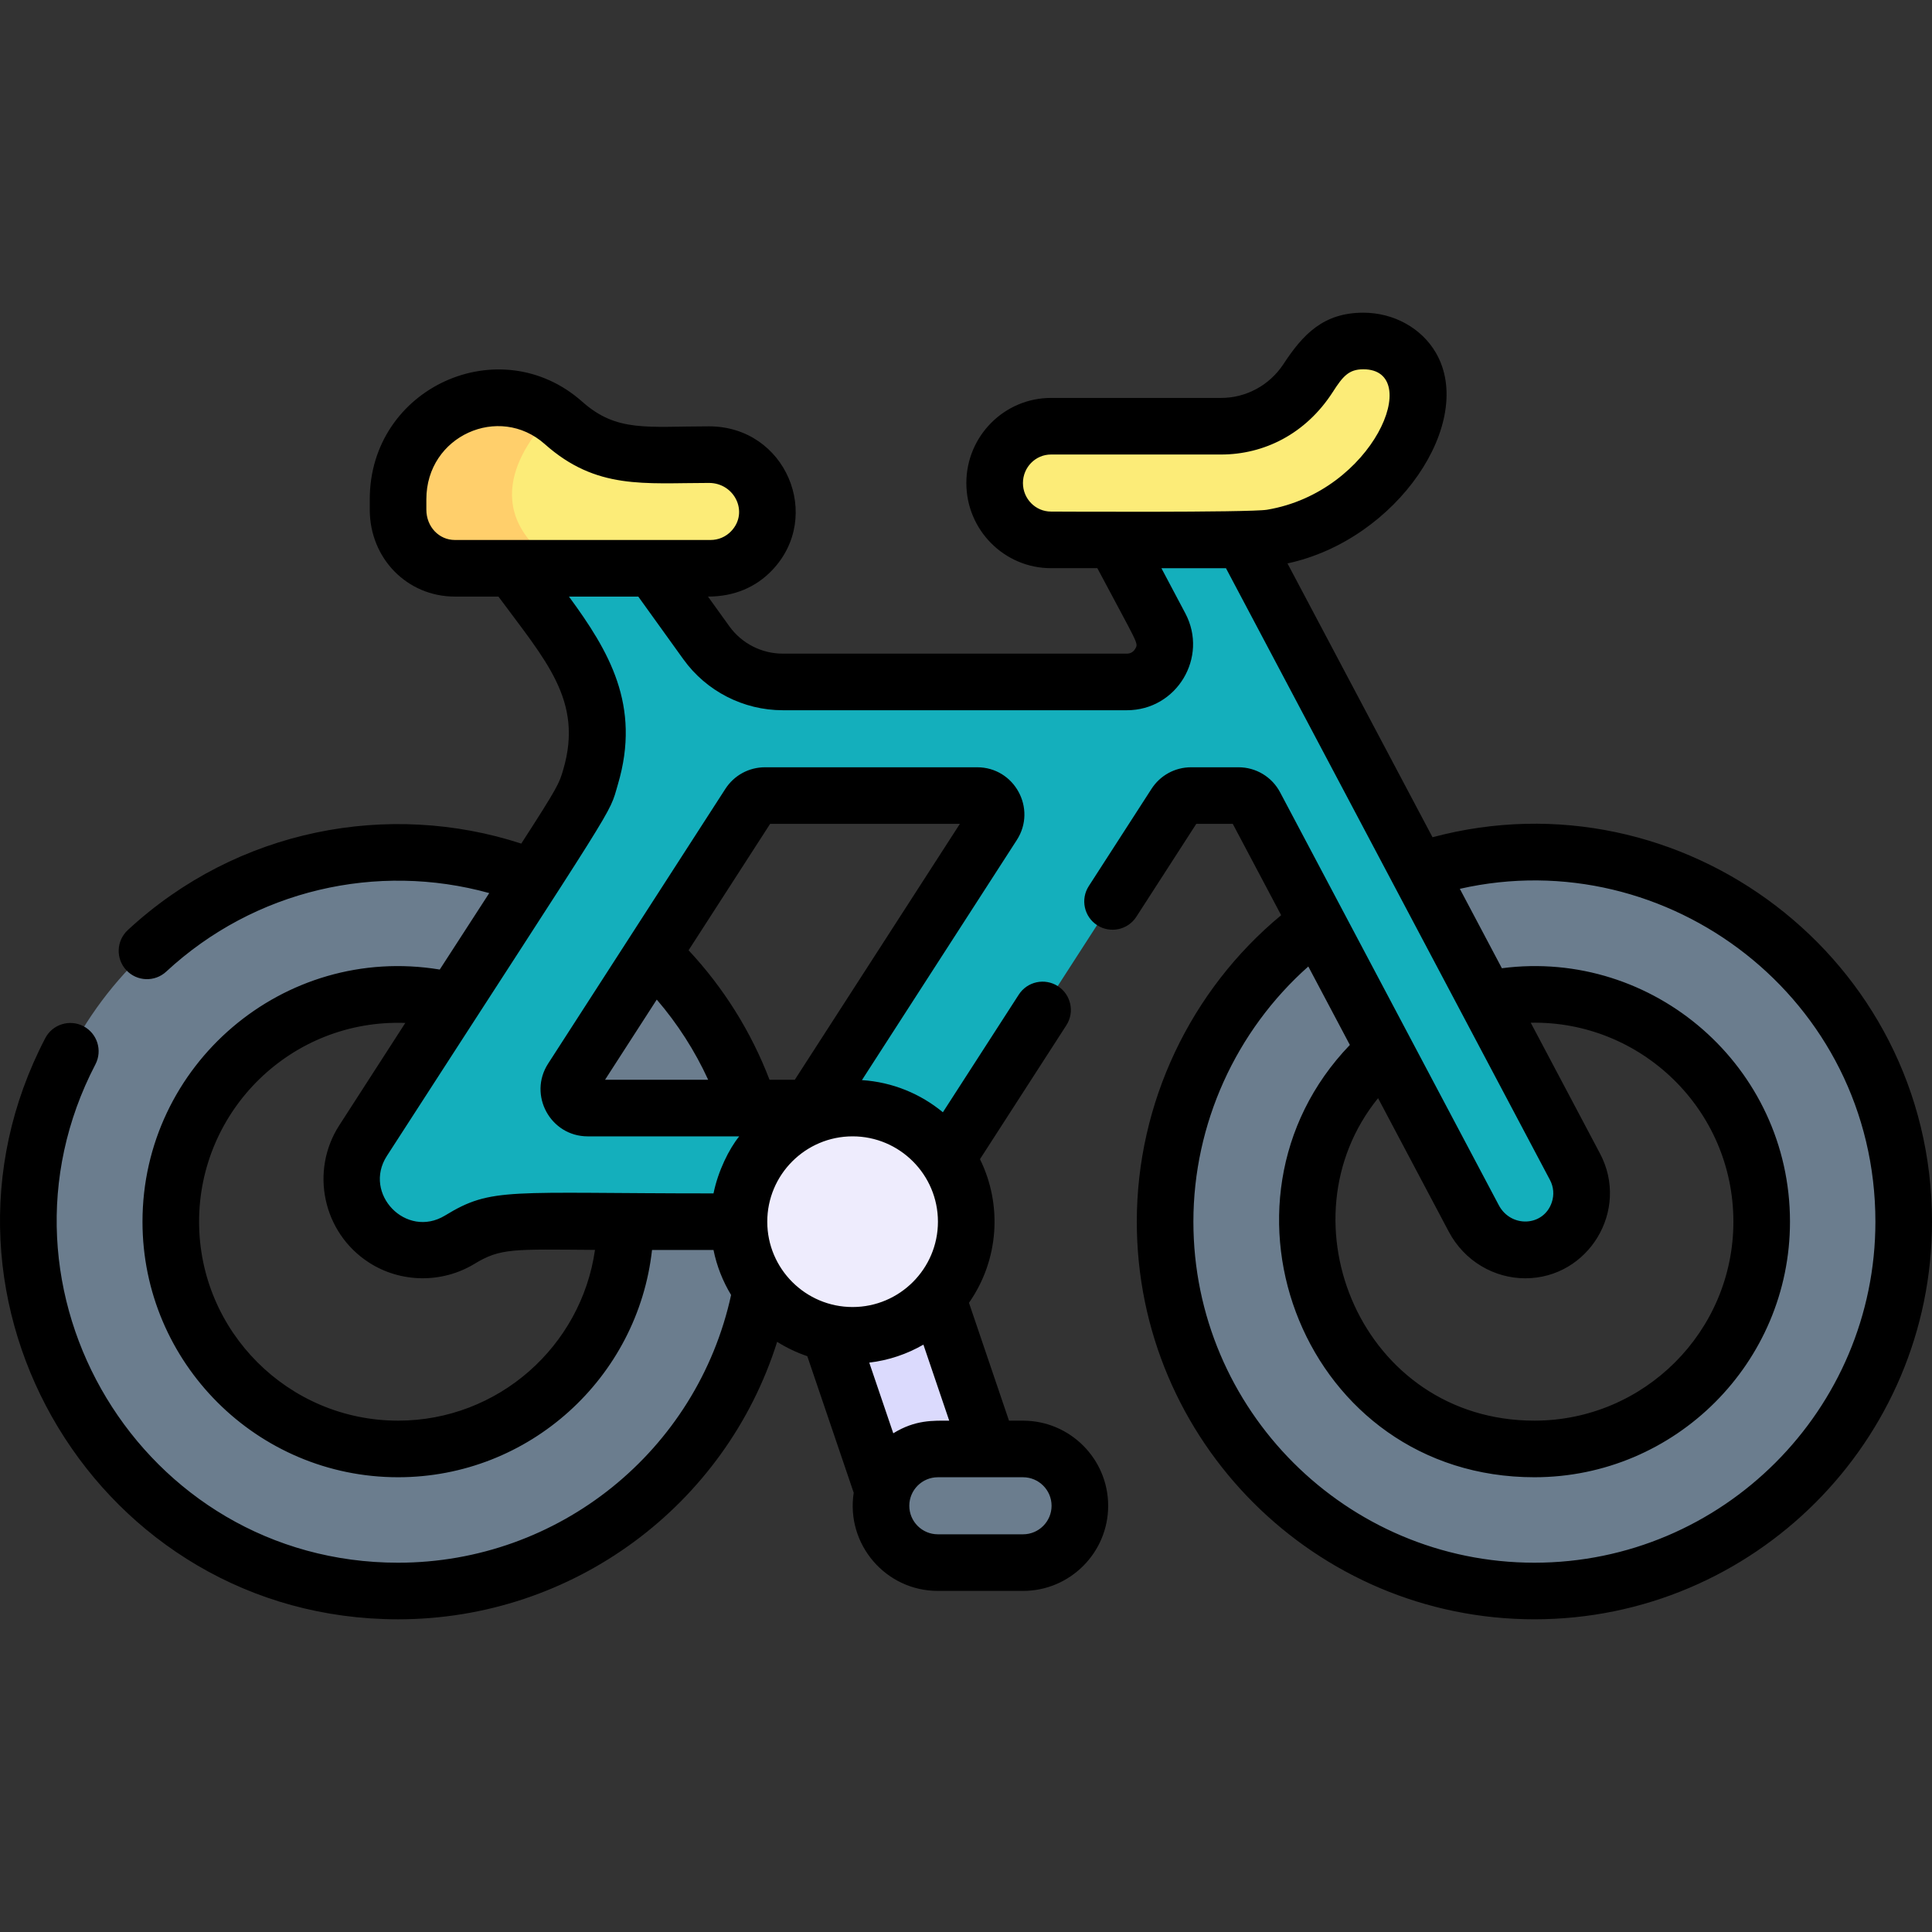
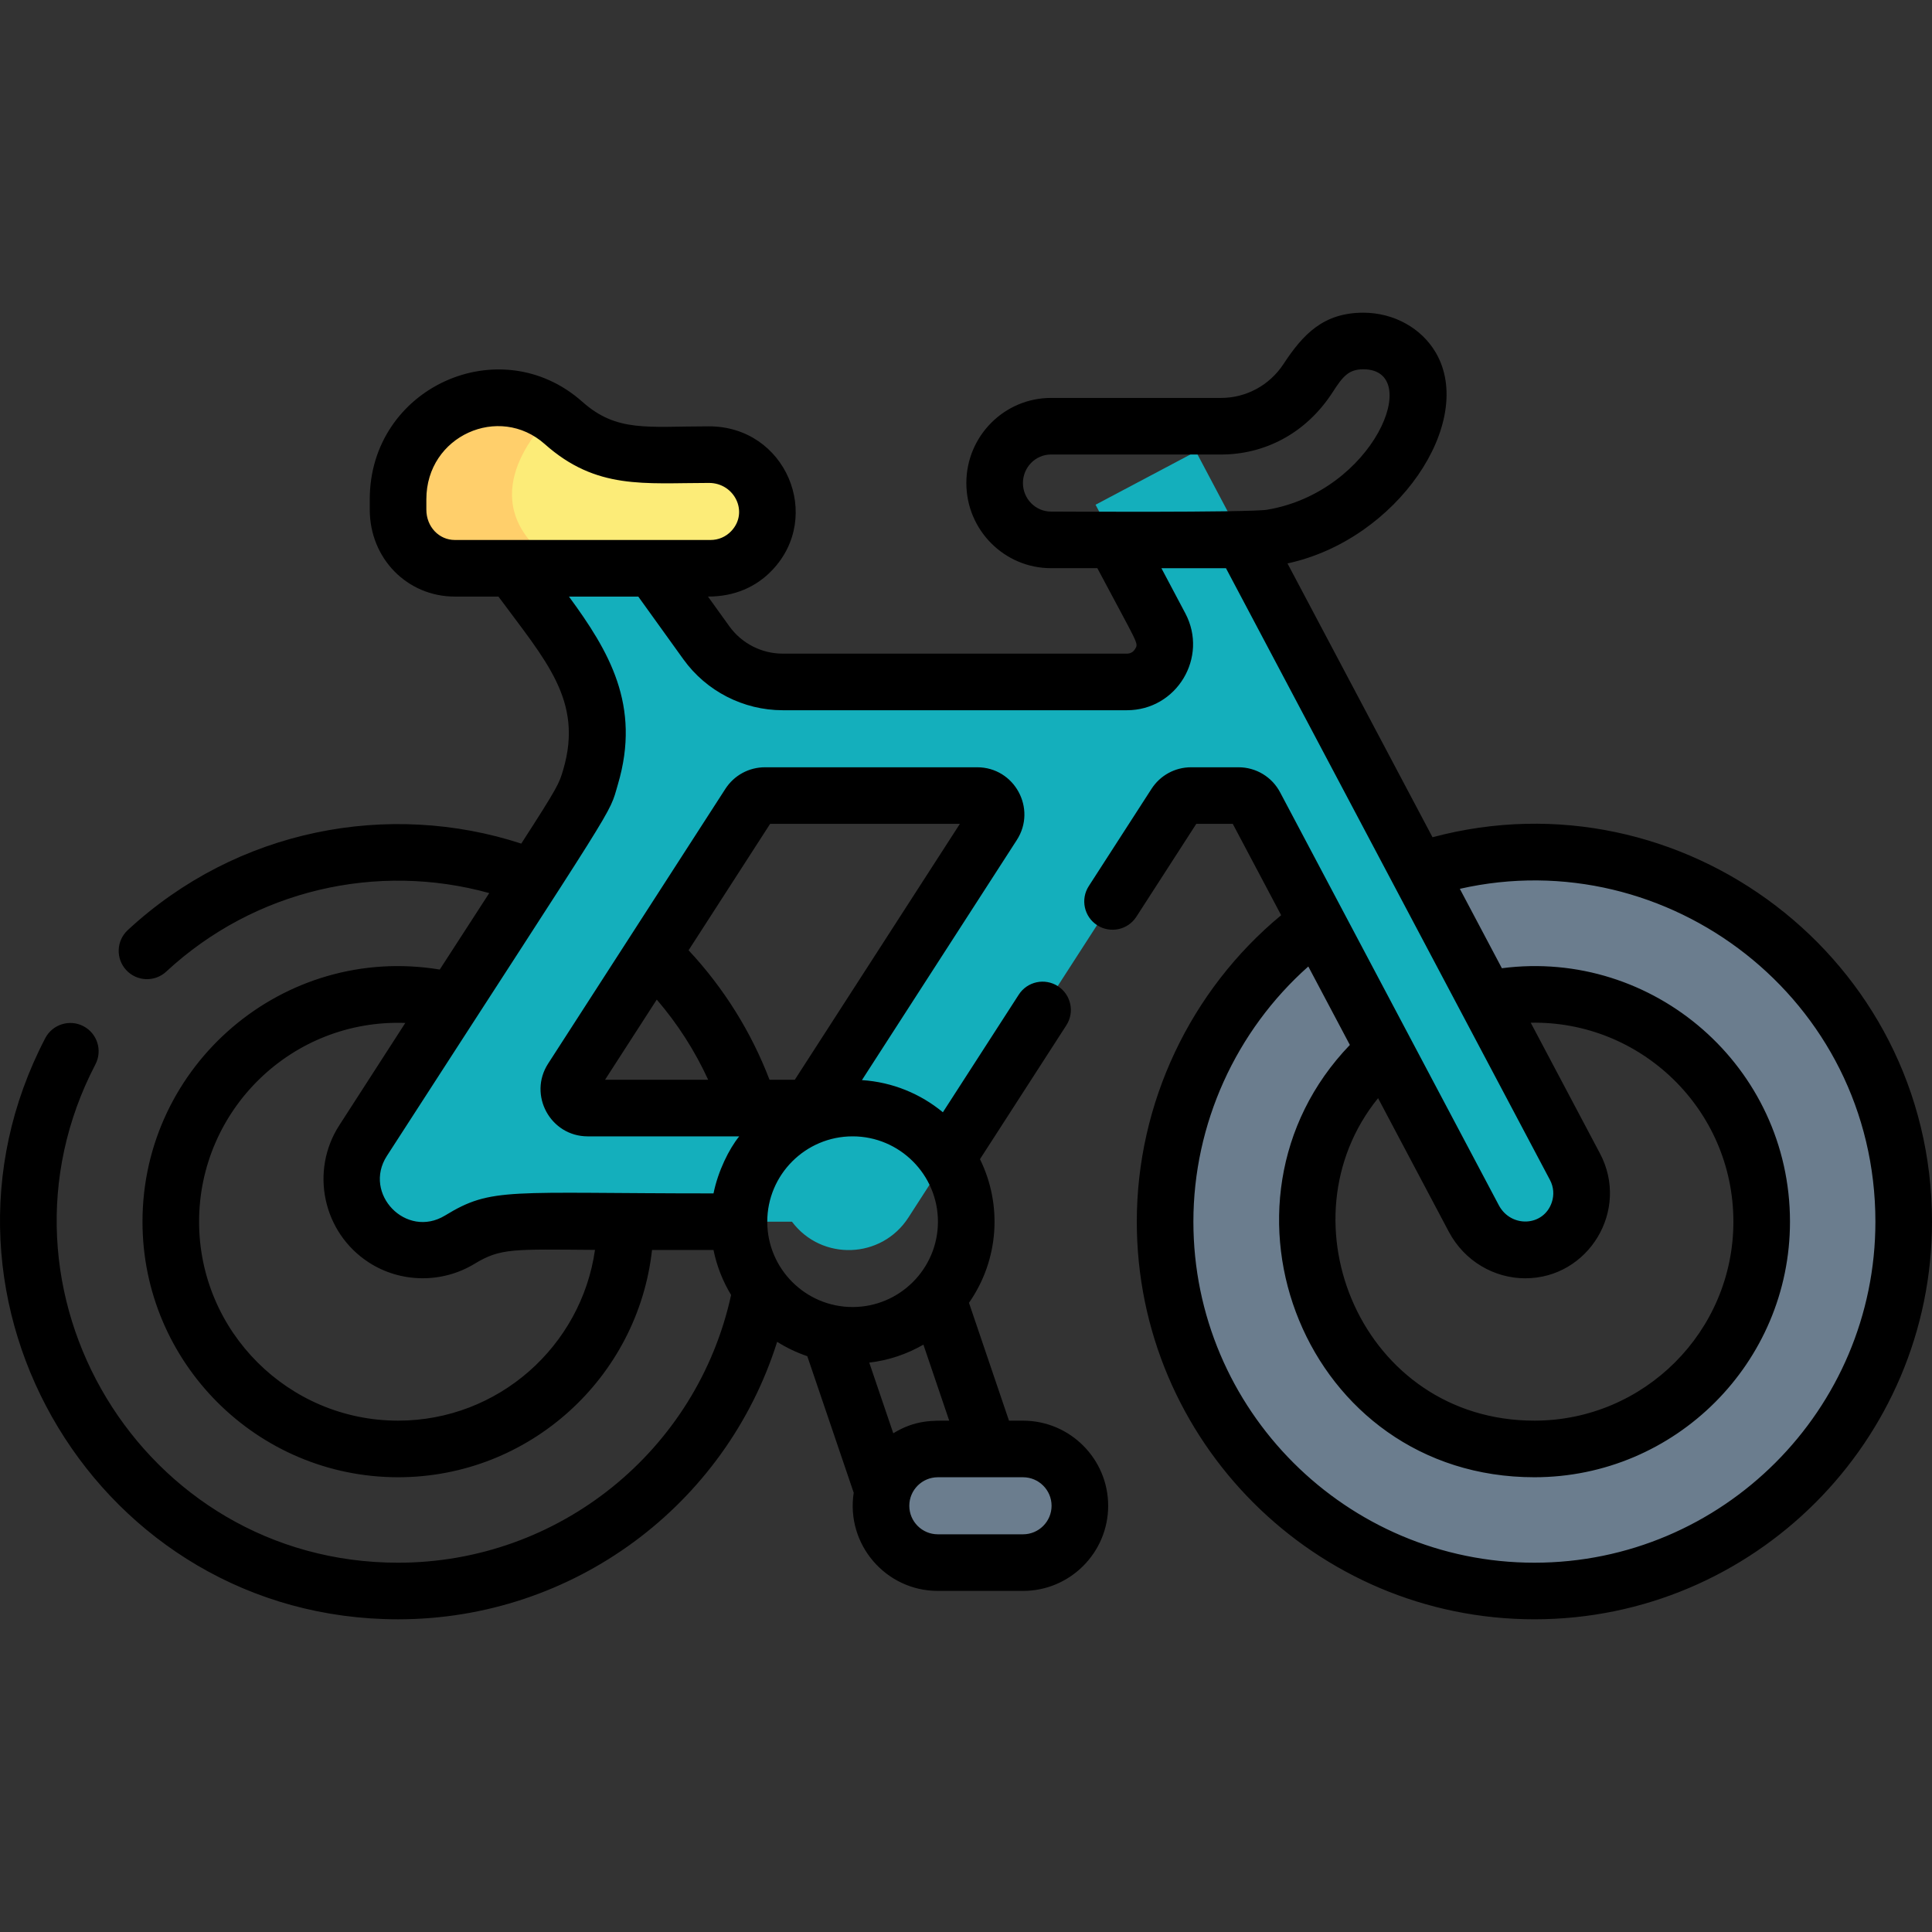
<svg xmlns="http://www.w3.org/2000/svg" fill="none" viewBox="0 0 512 512" height="512" width="512">
  <rect x="0" y="0" width="512" height="512" fill="#333333" stroke="none" />
  <g clip-path="url(#clip0_22013_313)">
-     <path fill="#6B7D8E" d="M105.426 225.895C51.372 225.895 7.557 269.71 7.557 323.764C7.557 377.818 51.372 421.633 105.426 421.633C159.48 421.633 203.295 377.818 203.295 323.764C203.295 269.71 159.48 225.895 105.426 225.895ZM105.426 383.987C72.16 383.987 45.203 357.03 45.203 323.764C45.203 290.497 72.16 263.53 105.426 263.53C138.692 263.53 165.659 290.497 165.659 323.764C165.659 357.03 138.692 383.987 105.426 383.987Z" />
    <path fill="#6B7D8E" d="M406.573 225.895C352.519 225.895 308.704 269.71 308.704 323.764C308.704 377.818 352.519 421.633 406.573 421.633C460.627 421.633 504.443 377.818 504.443 323.764C504.443 269.71 460.627 225.895 406.573 225.895ZM406.573 383.987C373.307 383.987 346.34 357.03 346.34 323.764C346.34 290.497 373.307 263.53 406.573 263.53C439.84 263.53 466.797 290.497 466.797 323.764C466.797 357.03 439.84 383.987 406.573 383.987Z" />
    <path fill="#14AFBC" d="M417.317 309.182L316.944 119.664L290.332 133.759L307.429 166.04C310.956 172.699 306.129 180.718 298.593 180.718H207.359C199.345 180.718 191.821 176.862 187.142 170.357L153.045 122.957L128.599 140.542L150.617 171.15C160.2 184.472 160.651 202.301 151.755 216.092L96.166 302.264C85.267 319.16 105.128 339.273 122.249 328.228C126.948 325.197 132.502 323.762 138.094 323.762H209.878C217.755 334.252 233.639 333.66 240.728 322.67L311.396 213.123C312.317 211.696 313.899 210.833 315.598 210.833H328.144C329.996 210.833 331.696 211.856 332.563 213.493L390.508 322.902C394.303 330.066 403.074 333.316 410.41 329.862C418.239 326.174 421.323 316.744 417.317 309.182ZM211.929 293.647H164.265C156.608 293.647 151.988 285.17 156.139 278.735L198.465 213.121C199.386 211.694 200.968 210.831 202.667 210.831H258.901C262.86 210.831 265.248 215.214 263.102 218.54L216.129 291.356C215.21 292.785 213.627 293.647 211.929 293.647Z" />
    <path fill="#FCEC78" d="M203.285 134.815C203.695 143.464 196.796 150.604 188.247 150.604H149.171C95.467 133.346 146.361 109.828 146.361 109.828C149.85 112.132 157.118 120.487 170.559 120.487H187.827C195.926 120.487 202.895 126.716 203.285 134.815Z" />
    <path fill="#FFCF6B" d="M149.171 150.602H120.484C112.175 150.602 105.426 143.853 105.426 135.064V132.314C105.426 110.972 128.805 98.15 146.361 109.827C139.572 116.686 124.794 135.544 149.171 150.602Z" />
-     <path fill="#DBDAFD" d="M215.831 342.309L244.35 332.642L264.724 392.748L236.205 402.415L215.831 342.309Z" />
-     <path fill="#EEECFD" d="M241.89 349.442C256.044 340.694 260.426 322.128 251.678 307.974C242.929 293.821 224.363 289.439 210.21 298.187C196.056 306.935 191.674 325.501 200.422 339.655C209.171 353.809 227.737 358.191 241.89 349.442Z" />
    <path fill="#6B7D8E" d="M271.057 383.992H248.471C240.155 383.992 233.414 390.733 233.414 399.05C233.414 407.366 240.155 414.107 248.471 414.107H271.057C279.373 414.107 286.114 407.366 286.114 399.05C286.114 390.733 279.373 383.992 271.057 383.992Z" />
-     <path fill="#FCEC78" d="M263.527 128.014C263.527 119.701 270.229 112.955 278.456 112.955H323.536C332.671 112.955 341.21 108.347 346.285 100.677C348.769 96.897 352.242 90.367 361.233 90.367C372.914 90.367 380.222 103.09 374.428 113.317L371.542 118.407C364.246 131.288 351.638 140.012 337.397 142.411C332.124 143.281 335.132 143.073 278.455 143.073C270.215 143.073 263.527 136.326 263.527 128.014Z" />
    <path fill="black" d="M379.633 221.879L341.195 149.313C370.306 143.052 391.214 111.847 380.515 93.478C376.702 86.933 369.337 82.867 361.295 82.867C350.744 82.867 345.327 88.55 340.095 96.538C336.4 102.121 330.233 105.455 323.598 105.455H278.518C266.152 105.455 256.091 115.575 256.091 128.013C256.091 140.451 266.151 150.572 278.517 150.572C282.98 150.572 287.054 150.573 290.81 150.575C301.727 171.178 301.791 170.357 300.799 172.008C300.527 172.46 299.885 173.22 298.652 173.22H207.422C201.838 173.22 196.554 170.514 193.293 165.983L187.624 158.1C194.688 158.1 200.405 155.538 204.629 151.109C218.208 136.871 208.281 112.985 187.884 112.985C171.545 112.985 163.479 114.615 154.328 106.476C132.516 87.094 97.99 102.669 97.99 132.311V135.061C97.99 147.98 107.898 158.1 120.548 158.1H132.092C144.613 175.072 154.626 185.649 149.276 203.919C148.186 207.639 147.983 208.313 138.142 223.563C103.145 212.156 62.905 219.549 33.854 246.491C30.817 249.307 30.639 254.052 33.454 257.089C36.271 260.126 41.015 260.305 44.052 257.488C67.51 235.734 100.01 228.459 129.655 236.675C126.027 242.273 121.708 248.94 116.54 256.94C75.083 250.115 37.762 282.246 37.762 323.764C37.762 361.106 68.146 391.485 105.494 391.485C140.3 391.485 169.047 365.087 172.792 331.263H189.087C189.957 335.545 191.556 339.563 193.749 343.185C184.738 384.468 148.096 414.134 105.494 414.134C37.544 414.134 -5.86 341.827 25.289 282.063C27.204 278.39 25.778 273.861 22.105 271.946C18.432 270.035 13.903 271.46 11.989 275.131C-24.355 344.867 26.274 429.133 105.495 429.133C151.937 429.133 192.307 398.884 205.951 355.598C208.435 357.164 211.114 358.445 213.941 359.401L226.242 395.593C224.13 409.269 234.737 421.606 248.534 421.606H271.119C283.557 421.606 293.676 411.487 293.676 399.05C293.676 386.611 283.557 376.492 271.119 376.492H267.393L256.789 345.257C264.751 333.866 265.658 319.272 259.704 307.193L282.592 271.713C284.838 268.233 283.836 263.591 280.356 261.346C276.877 259.104 272.234 260.102 269.989 263.582L249.875 294.762C243.965 289.877 236.539 286.769 228.421 286.24L269.468 222.609C274.825 214.302 268.849 203.336 258.965 203.336H202.732C198.467 203.336 194.541 205.476 192.229 209.059L145.255 281.875C139.898 290.183 145.874 301.148 155.758 301.148H195.898C193.219 304.455 190.297 310.306 189.087 316.266C134.491 316.266 130.403 314.505 117.937 322.126C107.635 328.385 96.073 316.34 102.528 306.332C164.942 209.685 161.204 216.524 163.75 207.865C169.956 186.89 161.338 172.498 150.778 158.099H169.151L181.119 174.743C187.194 183.181 197.028 188.219 207.423 188.219H298.653C311.853 188.219 320.292 174.178 314.118 162.53L307.791 150.588L324.894 150.58L410.755 312.699C411.73 314.537 411.904 316.638 411.246 318.616C409.094 325.08 400.412 325.463 397.199 319.392L339.26 210.011C337.1 205.894 332.865 203.335 328.209 203.335H315.66C311.392 203.335 307.465 205.478 305.159 209.059L288.536 234.829C286.29 238.308 287.292 242.95 290.773 245.195C294.252 247.439 298.895 246.438 301.14 242.959L317.026 218.333H326.697L339.52 242.541C315.454 262.458 301.263 292.35 301.263 323.762C301.263 381.861 348.531 429.13 406.631 429.13C464.732 429.13 512 381.862 512 323.762C512 253.988 445.729 204.213 379.633 221.879ZM278.677 399.048C278.677 403.215 275.287 406.606 271.119 406.606H248.533C244.365 406.606 240.974 403.215 240.974 399.048C240.974 394.88 244.365 391.488 248.533 391.488H271.118C275.286 391.489 278.677 394.88 278.677 399.048ZM236.728 379.837L230.363 361.108C235.539 360.5 240.394 358.836 244.712 356.339L251.553 376.491C247.286 376.491 242.586 376.224 236.728 379.837ZM248.563 323.761C248.563 336.231 238.418 346.376 225.947 346.376C213.484 346.376 203.344 336.242 203.333 323.781C203.322 311.303 213.469 301.145 225.947 301.145C238.417 301.146 248.563 311.292 248.563 323.761ZM204.091 218.332H254.377L210.631 286.148H203.93C199.088 273.477 191.781 261.783 182.481 251.834L204.091 218.332ZM174.051 264.9C179.567 271.319 184.16 278.485 187.674 286.148H160.343L174.051 264.9ZM89.923 298.202C82.06 310.393 85.583 326.716 97.778 334.584C106.204 340.022 117.176 340.14 125.744 334.931C132.66 330.701 136.094 331.09 157.68 331.233C154.039 356.779 132.029 376.487 105.494 376.487C76.416 376.487 52.76 352.836 52.76 323.764C52.76 294.21 77.27 270.006 107.412 271.088L89.923 298.202ZM112.989 135.06V132.31C112.989 115.465 132.286 106.954 144.364 117.684C158.058 129.863 170.737 127.982 187.885 127.982C194.696 127.982 198.493 135.808 193.777 140.757C192.336 142.269 190.393 143.101 188.307 143.101H120.549C116.309 143.101 112.989 139.569 112.989 135.06ZM278.517 135.571C274.421 135.571 271.089 132.18 271.089 128.011C271.089 123.843 274.422 120.451 278.518 120.451H323.598C334.948 120.451 346.047 115.031 353.229 103.844C355.898 99.686 357.468 97.865 361.295 97.865C377.449 97.865 364.071 130.37 335.771 135.087C331.122 135.863 278.409 135.571 278.517 135.571ZM404.213 338.763C420.973 338.758 431.982 320.707 424.007 305.675L405.662 271.033C434.701 270.453 459.366 293.883 459.366 323.763C459.366 352.835 435.709 376.486 406.631 376.486C360.947 376.486 338.898 323.479 365.202 291.026L383.945 326.411C388.089 334.241 396.02 338.763 404.213 338.763ZM406.631 414.133C356.802 414.133 316.261 373.593 316.261 323.763C316.261 297.868 327.511 273.177 346.716 256.128L357.728 276.918C317.443 318.828 345.858 391.485 406.631 391.485C443.979 391.485 474.364 361.105 474.364 323.764C474.364 282.721 438.214 251.369 398.015 256.592L386.871 235.547C441.999 223.03 497.001 264.725 497.001 323.764C497.001 373.593 456.461 414.133 406.631 414.133Z" />
  </g>
  <defs>
    <clipPath id="clip0_22013_313">
      <rect fill="white" height="512" width="512" />
    </clipPath>
  </defs>
</svg>